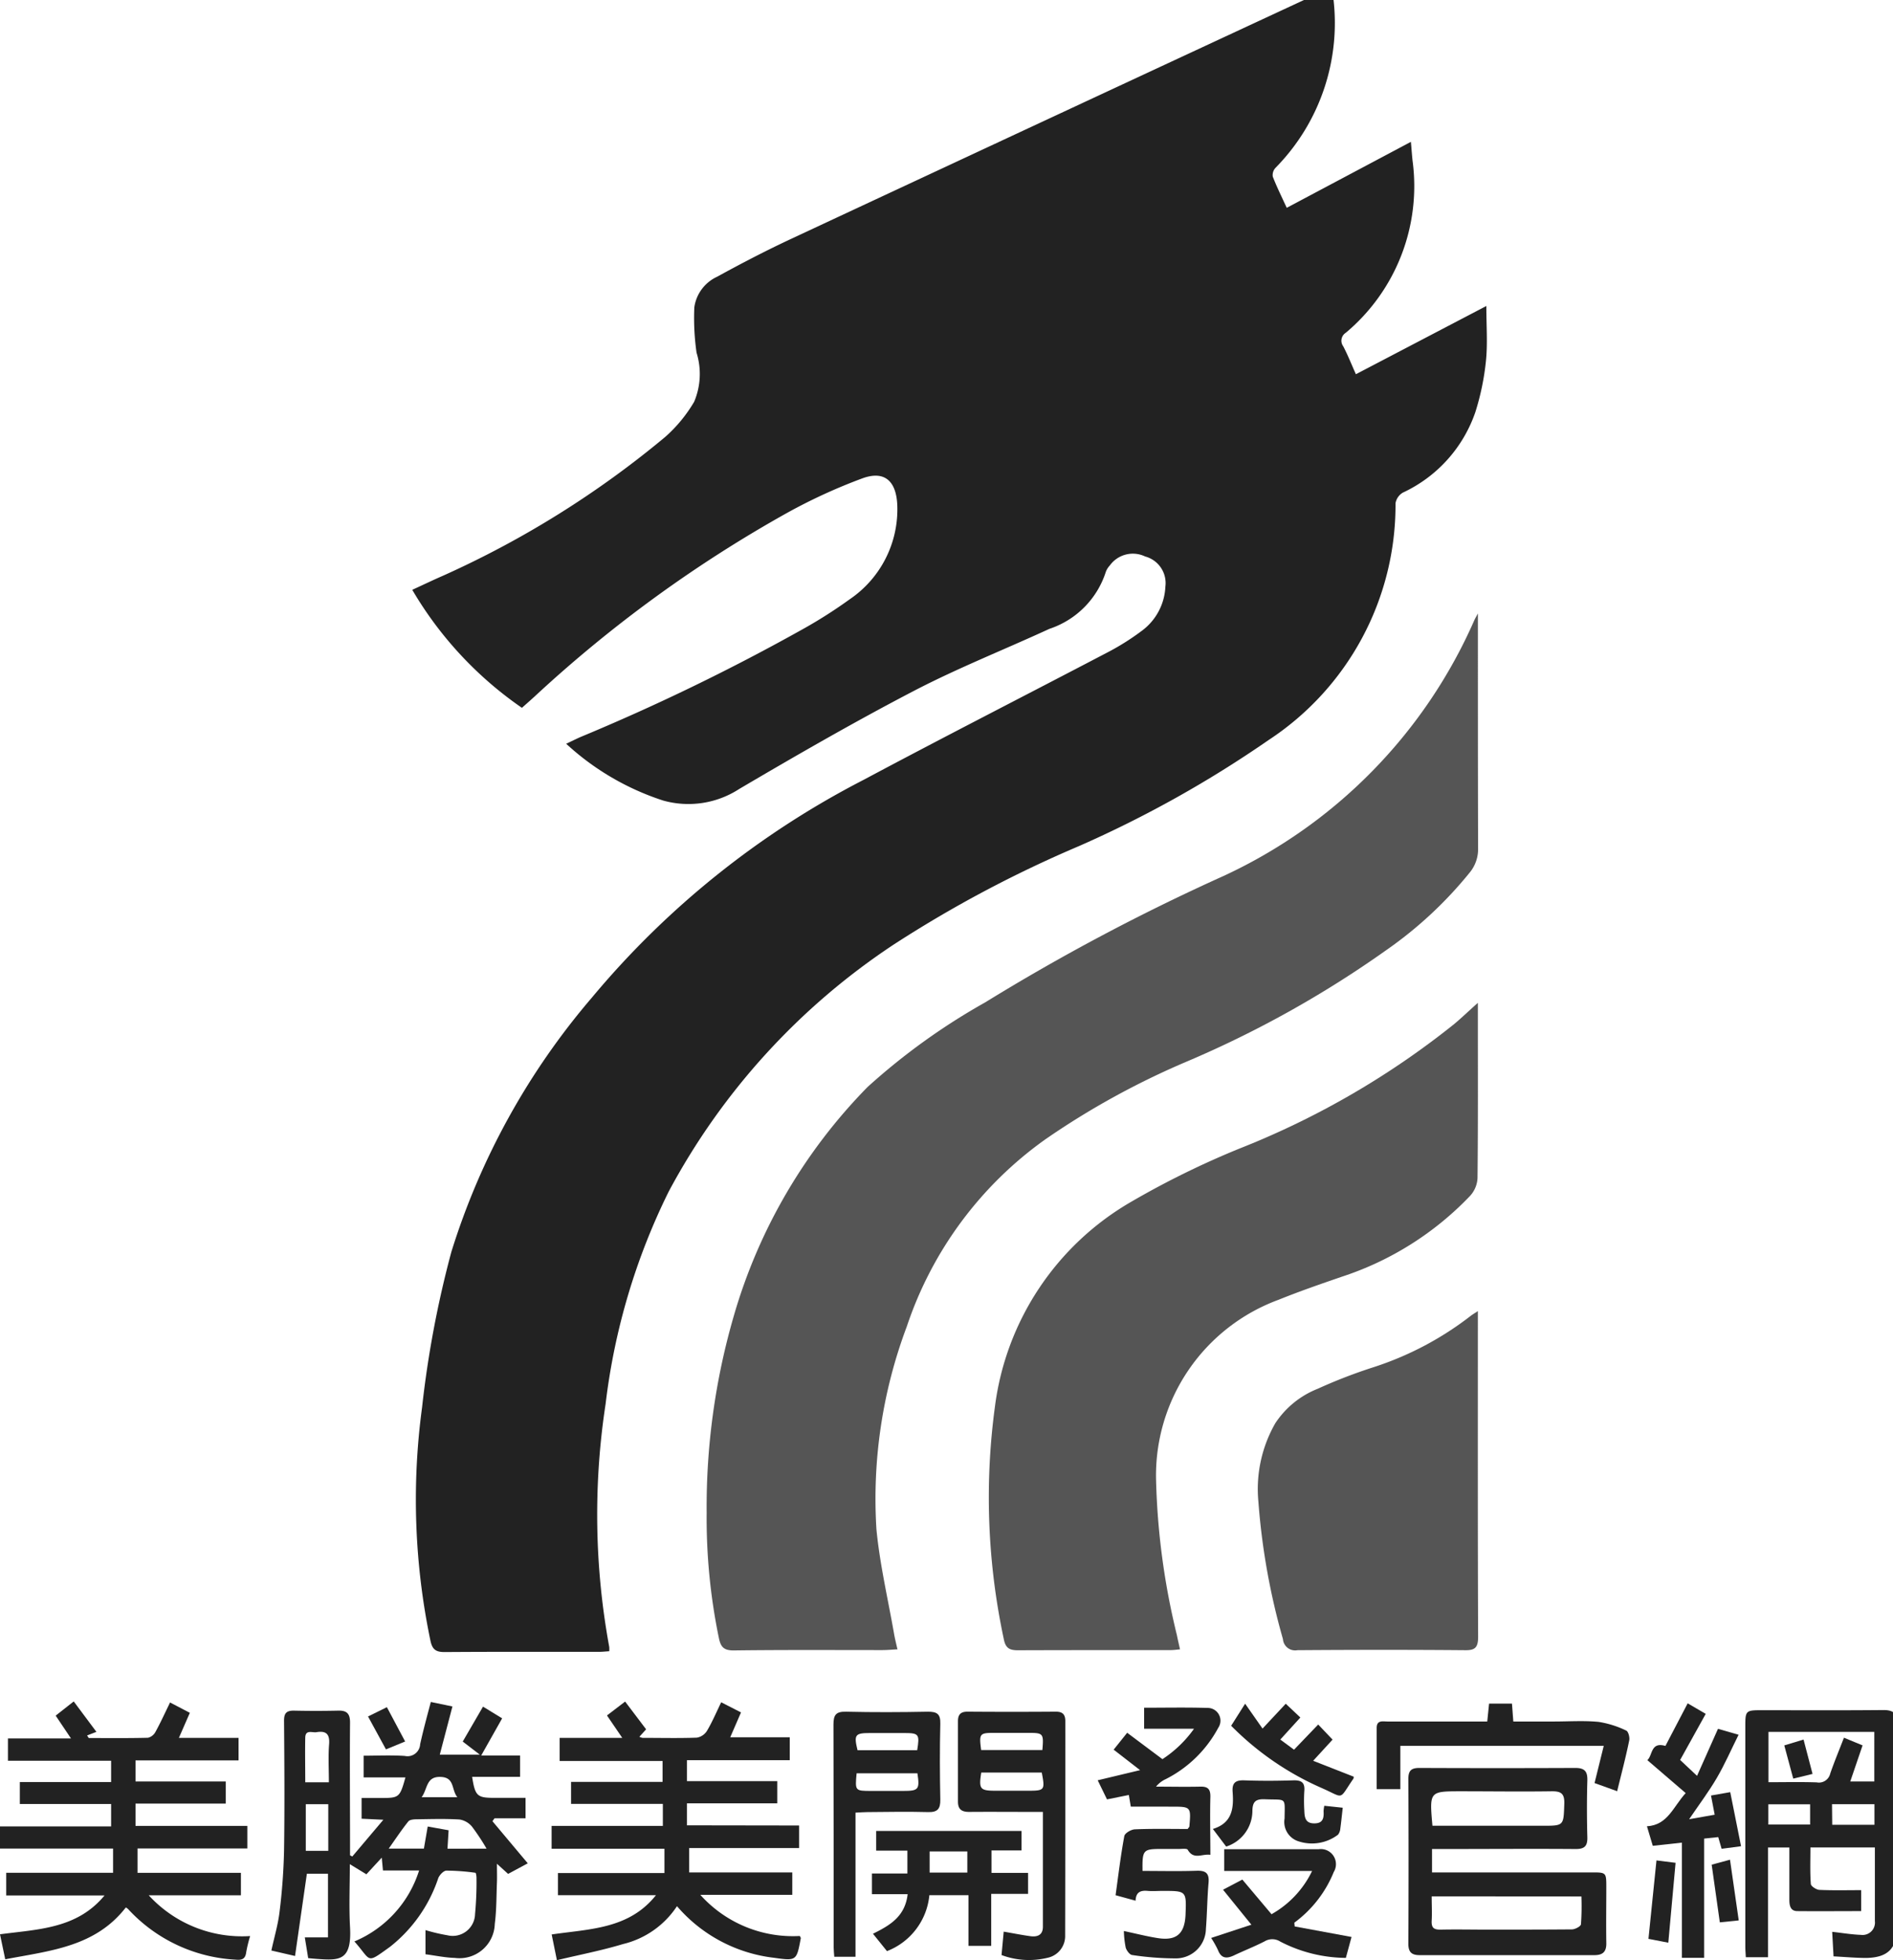
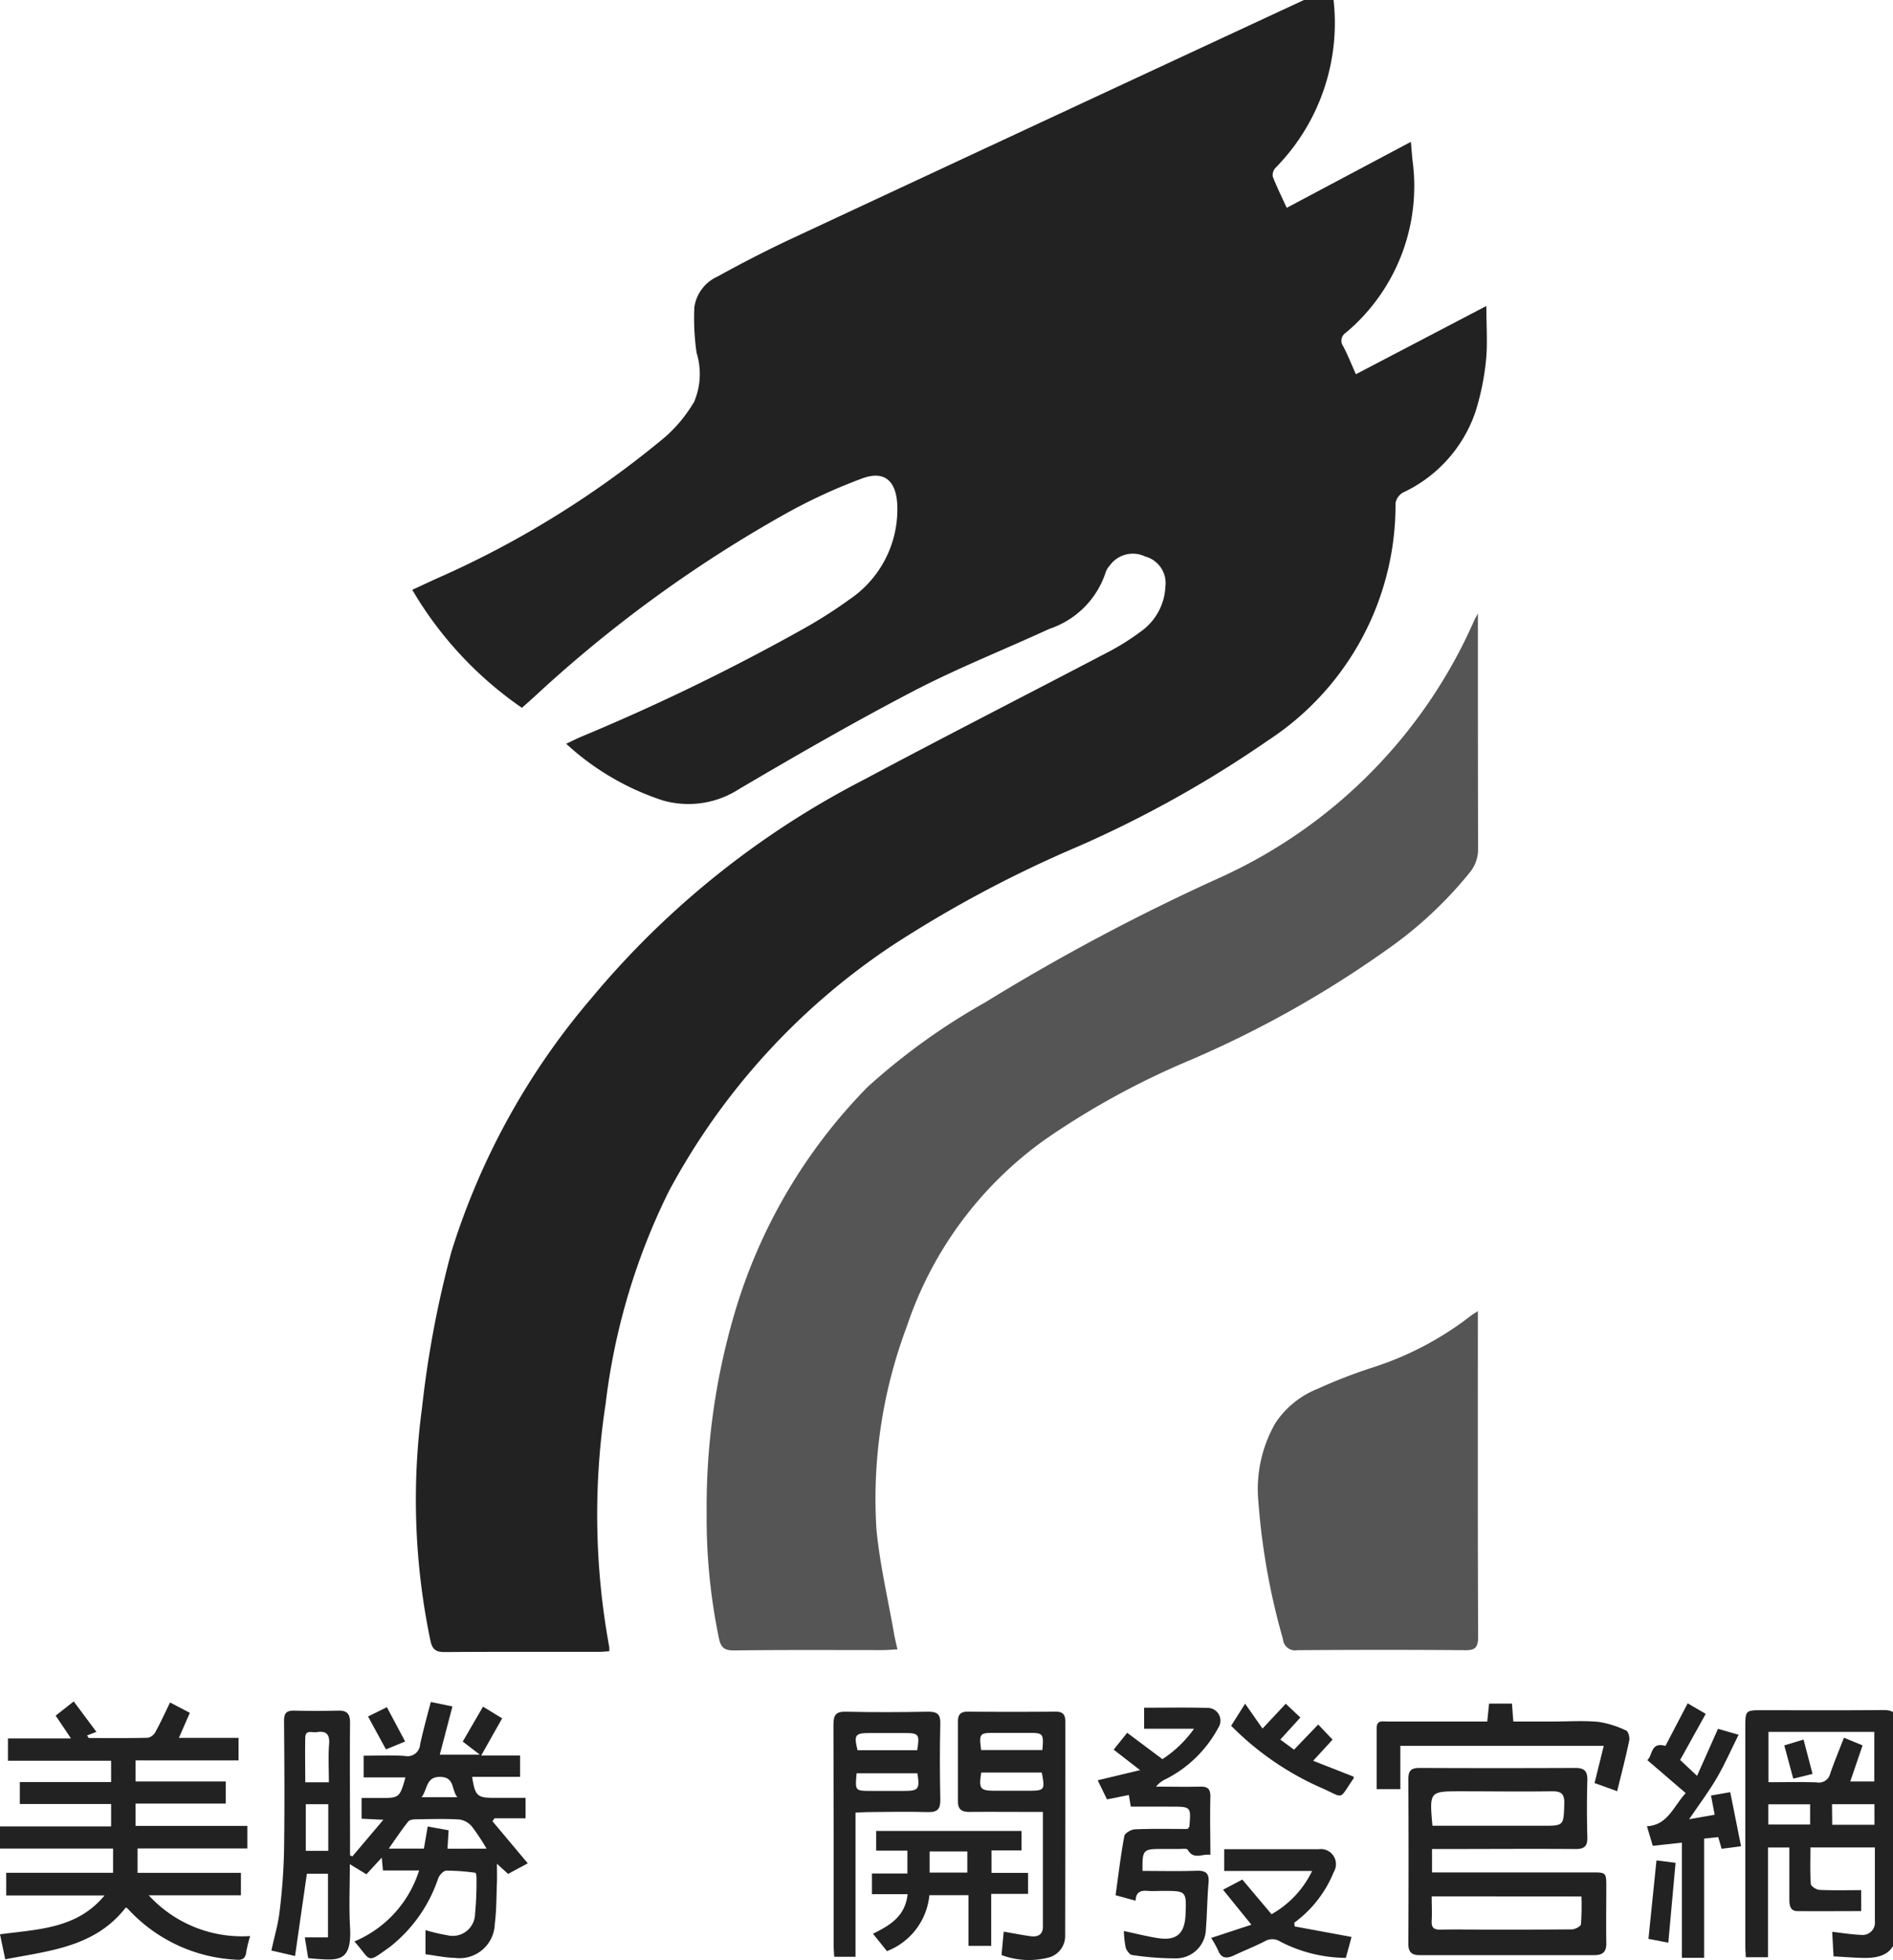
<svg xmlns="http://www.w3.org/2000/svg" width="56" height="58" viewBox="0 0 56 58">
  <defs>
    <clipPath id="clip-path">
      <rect id="Rectangle_20077" data-name="Rectangle 20077" width="56" height="58" transform="translate(0 0.363)" fill="#222" />
    </clipPath>
  </defs>
  <g id="i-mb-navi-msm" transform="translate(0 -0.363)" clip-path="url(#clip-path)">
    <path id="Path_78048" data-name="Path 78048" d="M196.649,21.309a10.985,10.985,0,0,1-3.247-3.494c.319-.146.619-.291.923-.423a28.435,28.435,0,0,0,6.559-4.1,4.272,4.272,0,0,0,.857-1.041,2.115,2.115,0,0,0,.071-1.452,7.267,7.267,0,0,1-.066-1.343,1.179,1.179,0,0,1,.677-.906c.717-.394,1.444-.772,2.185-1.118q7.723-3.607,15.455-7.2c.161-.075.323-.146.515-.232a1.463,1.463,0,0,1,.064.247,6.107,6.107,0,0,1-1.7,5.079.314.314,0,0,0-.084.263c.116.3.262.594.413.923l3.673-1.952c.019.212.031.385.049.556a5.659,5.659,0,0,1-1.976,5.094.278.278,0,0,0-.074.4c.135.259.243.533.374.826l3.859-2.019c0,.585.041,1.112-.012,1.629a7.59,7.59,0,0,1-.314,1.514,4.091,4.091,0,0,1-2.142,2.378.453.453,0,0,0-.219.317,8.319,8.319,0,0,1-3.765,7.012A33.6,33.6,0,0,1,213.12,25.4a35.707,35.707,0,0,0-5.476,2.911,20.136,20.136,0,0,0-6.656,7.309,19.3,19.3,0,0,0-1.866,6.28,21.674,21.674,0,0,0,.107,7.194.858.858,0,0,1,0,.127c-.106.006-.206.018-.307.018-1.522,0-3.045-.005-4.567.006-.261,0-.362-.081-.416-.339a20.418,20.418,0,0,1-.247-6.9,30.619,30.619,0,0,1,.866-4.6,21.265,21.265,0,0,1,4.164-7.533,25.879,25.879,0,0,1,8.027-6.433c2.382-1.272,4.788-2.5,7.179-3.752a7.339,7.339,0,0,0,1.065-.667,1.718,1.718,0,0,0,.688-1.3.815.815,0,0,0-.6-.893.839.839,0,0,0-1.044.267.554.554,0,0,0-.117.186,2.618,2.618,0,0,1-1.67,1.689c-1.335.615-2.707,1.158-4.01,1.836-1.75.912-3.464,1.9-5.163,2.9a2.761,2.761,0,0,1-2.259.342,7.761,7.761,0,0,1-2.863-1.678c.172-.082.288-.138.405-.192a62.768,62.768,0,0,0,6.657-3.234,14.132,14.132,0,0,0,1.327-.85,3.215,3.215,0,0,0,1.406-2.788c-.031-.712-.378-1.029-1.033-.789a16.261,16.261,0,0,0-2.2,1.007,38.719,38.719,0,0,0-7.489,5.441c-.123.113-.249.223-.385.344" transform="translate(-181.206)" fill="#222" />
    <path id="Path_78049" data-name="Path 78049" d="M337.126,322.164c-.172.009-.306.022-.439.022-1.469,0-2.939-.009-4.408.01-.29,0-.377-.109-.43-.359a17.5,17.5,0,0,1-.363-3.713,20.247,20.247,0,0,1,.8-5.816,15.993,15.993,0,0,1,3.962-6.785,19.131,19.131,0,0,1,3.474-2.5,62.216,62.216,0,0,1,7.039-3.735,14.952,14.952,0,0,0,7.44-7.587c.017-.036.037-.07.1-.188v.417c0,2.177,0,4.354.006,6.531a1.088,1.088,0,0,1-.233.7,11.955,11.955,0,0,1-2.486,2.316,31.349,31.349,0,0,1-5.934,3.31,23.483,23.483,0,0,0-4.134,2.276,11.107,11.107,0,0,0-4.112,5.545,14.486,14.486,0,0,0-.9,6c.1,1.045.344,2.076.525,3.114.025.141.061.28.1.454" transform="translate(-310.581 -272.999)" fill="#555" />
-     <path id="Path_78050" data-name="Path 78050" d="M478.246,473.065v.336c0,1.617.007,3.235-.01,4.852a.843.843,0,0,1-.216.518,9.176,9.176,0,0,1-3.773,2.388c-.635.218-1.271.438-1.893.689a5.54,5.54,0,0,0-3.628,5.32,21.421,21.421,0,0,0,.617,4.606c.026.133.058.265.092.419-.1.009-.18.021-.261.022-1.512,0-3.023,0-4.535.005-.253,0-.366-.065-.418-.335a20.049,20.049,0,0,1-.262-6.867A8.2,8.2,0,0,1,468,478.945a25.515,25.515,0,0,1,3.217-1.579,24.573,24.573,0,0,0,6.329-3.675c.222-.186.431-.388.7-.627" transform="translate(-434.527 -443.028)" fill="#555" />
    <path id="Path_78051" data-name="Path 78051" d="M596.722,616.777v.373c0,3.085-.005,6.17.008,9.255,0,.327-.092.408-.405.4-1.647-.014-3.295-.012-4.942,0a.361.361,0,0,1-.427-.328,20.275,20.275,0,0,1-.727-4.072,3.921,3.921,0,0,1,.5-2.314,2.679,2.679,0,0,1,1.253-1.02,15.342,15.342,0,0,1,1.612-.626,9.4,9.4,0,0,0,2.913-1.53c.049-.037.1-.069.214-.142" transform="translate(-553.003 -577.615)" fill="#555" />
    <path id="Path_78052" data-name="Path 78052" d="M129.754,805.932a3.373,3.373,0,0,0,1.915-2.1H130.6l-.036-.38-.454.493-.49-.3c0,.655-.027,1.264.006,1.869.055,1-.32.982-.985.934-.073-.005-.146-.012-.253-.022l-.1-.614h.686v-1.883h-.625l-.35,2.433-.7-.162c.087-.4.2-.778.244-1.161a17.853,17.853,0,0,0,.131-1.8c.019-1.279.01-2.558,0-3.837,0-.218.065-.3.285-.3q.661.015,1.323,0c.259-.006.346.1.344.358-.01,1.2,0,2.41,0,3.615v.308l.067.035.919-1.087-.644-.031v-.613h.576c.536,0,.555-.015.721-.609h-1.236v-.642c.406,0,.814-.02,1.218.007a.374.374,0,0,0,.453-.347c.091-.41.2-.814.316-1.25l.639.133-.374,1.426h1.185l-.506-.388.6-1.033.566.346-.62,1.1h1.15v.632h-1.418c.088.564.15.62.643.621h.937v.605H133.9l-.061.086,1.045,1.246-.582.313-.33-.3c0,.23.005.388,0,.546-.017.411-.011.826-.064,1.232a1.044,1.044,0,0,1-1.18,1.008c-.289-.008-.576-.07-.87-.108v-.715a5.366,5.366,0,0,0,.649.153.661.661,0,0,0,.817-.626,10.15,10.15,0,0,0,.043-1.075c0-.051-.015-.146-.031-.148a6.454,6.454,0,0,0-.857-.064c-.084,0-.2.123-.241.217a4.324,4.324,0,0,1-1.434,2.041c-.719.516-.532.418-1.047-.16m3.908-2.747a6.473,6.473,0,0,0-.43-.651.6.6,0,0,0-.365-.212c-.418-.026-.839-.013-1.258-.007-.089,0-.216.007-.261.063-.2.248-.375.515-.581.805h1.041l.113-.654.618.111-.033.545ZM129,801.223c0-.4-.022-.765.007-1.129.024-.309-.1-.4-.374-.354-.125.02-.327-.085-.332.162-.009.437,0,.874,0,1.321Zm-.683,2.028h.665v-1.38h-.665Zm3.426-1.587H132.8c-.18-.226-.073-.583-.488-.6-.441-.021-.386.352-.568.6" transform="translate(-119.271 -748.124)" fill="#222" />
    <path id="Path_78053" data-name="Path 78053" d="M.235,800.344v-.66H2.1l-.453-.675.534-.42.671.9-.276.107.049.076c.585,0,1.169.007,1.753-.008a.343.343,0,0,0,.222-.175c.151-.275.281-.562.431-.869l.585.306-.324.742H7.057v.666H4.009v.623h2.67v.655H4.009v.66H7.317v.668H4.069v.721H7.127v.664H4.4a3.738,3.738,0,0,0,3,1.206,4.07,4.07,0,0,0-.116.475c-.026.213-.135.243-.325.223a4.652,4.652,0,0,1-3.168-1.495.344.344,0,0,0-.069-.049c-.907,1.17-2.246,1.279-3.567,1.534L0,805.479c1.128-.151,2.277-.16,3.092-1.149H.184v-.671H3.345v-.717H0v-.655H3.287v-.663H.587v-.65h2.7v-.63Z" transform="translate(0 -747.883)" fill="#222" />
-     <path id="Path_78054" data-name="Path 78054" d="M266.084,802.322v.667h-3.252v.722h3.05v.662h-2.721a3.677,3.677,0,0,0,2.943,1.218c.022.045.031.055.03.063-.124.667-.125.677-.785.583a4.459,4.459,0,0,1-2.878-1.528,2.653,2.653,0,0,1-1.6,1.122c-.628.19-1.275.314-1.952.476l-.155-.761c1.122-.166,2.285-.155,3.085-1.162h-2.9v-.656H262.1v-.717h-3.338v-.677h3.291v-.651h-2.715v-.652h2.707v-.618H259v-.684h1.852l-.452-.663.537-.411.621.821-.2.221a.368.368,0,0,0,.094.032c.535,0,1.071.013,1.605-.006a.438.438,0,0,0,.3-.2c.155-.26.274-.542.422-.847l.586.3-.319.736h1.761v.677h-3.041v.621h2.672v.657h-2.672v.65Z" transform="translate(-242.444 -747.945)" fill="#222" />
    <path id="Path_78055" data-name="Path 78055" d="M821.345,809.841l-.04-.725c.3.033.572.08.848.09a.367.367,0,0,0,.415-.408c0-.718,0-1.436,0-2.178h-1.907c0,.366-.014.723.012,1.077,0,.068.162.173.253.178.406.019.813.008,1.236.008v.62c-.635,0-1.261.006-1.887,0-.211,0-.237-.171-.237-.342,0-.505,0-1.011,0-1.54h-.632v3.247h-.656c-.005-.111-.015-.214-.015-.317q0-3.265,0-6.53c0-.444.019-.462.465-.462,1.207,0,2.414.007,3.62-.005.3,0,.409.1.408.4-.008,2.008,0,4.015-.006,6.023,0,.632-.273.9-.906.912-.312,0-.625-.029-.971-.047m.857-6.237-.362,1.062h.711V803.2H819.42v1.489c.489,0,.959-.011,1.427.005a.343.343,0,0,0,.4-.261c.123-.355.267-.7.406-1.061l.552.228m-2.789,2.342h1.236v-.6h-1.236Zm1.89.007h1.249v-.609H821.3Z" transform="translate(-767.104 -751.593)" fill="#222" />
    <path id="Path_78056" data-name="Path 78056" d="M661.4,831.921v.7h4.747c.4,0,.408.011.409.409,0,.56-.009,1.12,0,1.68.006.265-.109.359-.355.359q-2.581,0-5.163,0c-.232,0-.339-.08-.338-.335q.012-2.441,0-4.881c0-.259.1-.324.336-.323q2.3.01,4.6,0c.278,0,.367.1.359.372-.016.56-.015,1.12,0,1.68.007.264-.089.349-.348.347-1.291-.01-2.581,0-3.872,0H661.4m-.01,1.4c0,.258.013.489,0,.718s.079.271.276.267c.451-.01.9,0,1.353,0,.839,0,1.679,0,2.518-.007.095,0,.262-.089.269-.151a7.45,7.45,0,0,0,.013-.824Zm.022-2.088h3.25c.646,0,.629,0,.651-.655.01-.311-.109-.369-.383-.365-.891.013-1.782,0-2.673,0-.935,0-.935,0-.845,1.015" transform="translate(-619.037 -776.856)" fill="#222" />
    <path id="Path_78057" data-name="Path 78057" d="M517.766,802.065h-1.472v-.622c.634,0,1.252-.013,1.869.006a.377.377,0,0,1,.325.587,3.612,3.612,0,0,1-1.556,1.521.782.782,0,0,0-.285.221c.433,0,.866.01,1.3,0,.231-.007.313.069.307.308-.015.558,0,1.117,0,1.71-.24-.04-.491.16-.67-.15-.026-.046-.177-.022-.271-.024-.168,0-.336,0-.5,0-.551,0-.575.026-.566.65.532,0,1.066.013,1.6-.005.275-.009.378.075.353.36-.04.452-.042.907-.078,1.36a.888.888,0,0,1-.872.873,8.72,8.72,0,0,1-1.311-.1c-.073-.009-.165-.133-.19-.221a2.859,2.859,0,0,1-.054-.489c.353.075.674.158,1,.209.555.088.8-.127.824-.691.028-.705.028-.705-.677-.705-.147,0-.295.012-.44,0-.209-.021-.352.033-.36.29l-.592-.162c.082-.59.151-1.174.258-1.75.016-.088.207-.2.32-.2.523-.022,1.047-.01,1.554-.01.029-.041.049-.057.051-.075.049-.586.049-.586-.542-.586H515.9l-.058-.345-.646.13-.275-.565,1.254-.3-.782-.606.4-.5,1.043.781a3.477,3.477,0,0,0,.929-.892" transform="translate(-482.448 -750.551)" fill="#222" />
    <path id="Path_78058" data-name="Path 78058" d="M450.757,809.959c.284.049.538.1.794.135.2.026.363-.034.364-.278,0-1.118,0-2.235,0-3.4h-.355c-.608,0-1.217-.005-1.825,0-.221,0-.334-.073-.333-.308,0-.792,0-1.584,0-2.376,0-.2.082-.283.286-.282q1.306.01,2.612,0c.2,0,.279.084.278.285,0,2.112,0,4.225-.005,6.337a.656.656,0,0,1-.528.662,2.311,2.311,0,0,1-1.354-.083l.065-.7m-.665-4.7c-.077.486-.037.537.414.538h.97c.492,0,.506-.018.406-.538Zm1.808-.665c.042-.491.027-.508-.411-.509h-1c-.449,0-.464.019-.4.509Z" transform="translate(-421.063 -752.441)" fill="#222" />
    <path id="Path_78059" data-name="Path 78059" d="M391.628,806.372v4.266H391c-.006-.1-.018-.187-.018-.278,0-2.2,0-4.393-.006-6.59,0-.286.071-.39.37-.383.807.019,1.615.016,2.423,0,.265,0,.375.061.368.351-.018.749-.015,1.5,0,2.249.005.272-.08.378-.359.37-.6-.016-1.2-.005-1.793,0-.1,0-.2.009-.356.016m1.832-1.164h-1.8c-.048.521-.048.521.432.522h.939c.464,0,.5-.04.428-.522m-.007-.683c.077-.471.05-.507-.369-.508h-1.034c-.435,0-.473.053-.362.508Z" transform="translate(-366.32 -752.377)" fill="#222" />
    <path id="Path_78060" data-name="Path 78060" d="M410.077,860.789h-1.056v-.613h1.049V859.5h-.923v-.583h4.3v.576h-.888v.665h1.081v.621h-1.09v1.539h-.672v-1.5H410.72a1.975,1.975,0,0,1-1.254,1.655l-.414-.514c.489-.244.947-.5,1.025-1.165m1.766-1.27h-1.115v.625h1.115Z" transform="translate(-383.227 -804.379)" fill="#222" />
    <path id="Path_78061" data-name="Path 78061" d="M773.887,802.876l.754-.133-.109-.568.569-.1.32,1.6-.575.076-.1-.346-.417.044v3.528h-.658v-3.408l-.861.094-.173-.578c.615-.034.778-.58,1.146-.982l-1.134-.975c.161-.14.092-.552.535-.421l.658-1.26.534.312-.757,1.364.5.47.62-1.392.609.176c-.223.448-.41.877-.644,1.278s-.523.785-.82,1.223" transform="translate(-723.916 -748.685)" fill="#222" />
    <path id="Path_78062" data-name="Path 78062" d="M652.914,802.16l-.669-.241.272-1.1H646.5v1.28h-.7c0-.614,0-1.214,0-1.813,0-.24.187-.187.321-.188.86,0,1.721,0,2.581,0h.369l.054-.529h.677l.04.529h1.2c.441,0,.884-.031,1.321.011a2.884,2.884,0,0,1,.82.258c.061.026.107.2.088.289-.1.493-.23.981-.358,1.507" transform="translate(-605.074 -748.798)" fill="#222" />
    <path id="Path_78063" data-name="Path 78063" d="M572.361,870.1l-.167.615a4.273,4.273,0,0,1-1.941-.483.438.438,0,0,0-.464-.005c-.3.154-.612.275-.914.419-.217.1-.371.082-.466-.166a2.963,2.963,0,0,0-.2-.355l1.19-.392-.838-1.035.571-.3.863,1.025a2.916,2.916,0,0,0,1.2-1.279h-2.6V867.5h.432c.787,0,1.573,0,2.36,0a.447.447,0,0,1,.449.674,3.478,3.478,0,0,1-1.167,1.5l.011.111,1.681.311" transform="translate(-532.38 -812.421)" fill="#222" />
    <path id="Path_78064" data-name="Path 78064" d="M577.562,800.288l.412-.651.515.736.687-.735.432.408-.593.652.406.3.715-.745.425.447-.574.626,1.2.471a.16.16,0,0,1-.01.059c-.447.646-.248.579-.933.278a8.63,8.63,0,0,1-2.684-1.845" transform="translate(-541.14 -748.864)" fill="#222" />
-     <path id="Path_78065" data-name="Path 78065" d="M569.363,837.294l-.393-.521c.586-.179.619-.629.584-1.1-.019-.267.088-.347.346-.338.482.018.965.016,1.447,0,.242-.008.351.063.328.32a4.669,4.669,0,0,0,0,.57c.007.2.026.387.3.383.255,0,.282-.162.27-.36a1.062,1.062,0,0,1,.021-.161l.546.058c-.028.243-.048.451-.077.657a.346.346,0,0,1-.063.141,1.274,1.274,0,0,1-1.181.192.6.6,0,0,1-.4-.671c.007-.65.068-.542-.576-.569-.286-.012-.375.071-.376.366a1.113,1.113,0,0,1-.776,1.034" transform="translate(-533.09 -782.294)" fill="#222" />
    <path id="Path_78066" data-name="Path 78066" d="M773.884,875.124l-.587-.114.237-2.321.565.071-.215,2.364" transform="translate(-724.531 -817.279)" fill="#222" />
-     <path id="Path_78067" data-name="Path 78067" d="M803.758,874.136l-.56.058-.241-1.707.542-.147.259,1.8" transform="translate(-752.321 -816.951)" fill="#222" />
    <path id="Path_78068" data-name="Path 78068" d="M172.642,801.5l.558-.275.54,1.015-.567.234-.531-.975" transform="translate(-161.755 -750.349)" fill="#222" />
    <path id="Path_78069" data-name="Path 78069" d="M837.857,817.372l-.57.139-.265-.983.57-.173.266,1.017" transform="translate(-784.238 -764.521)" fill="#222" />
  </g>
</svg>